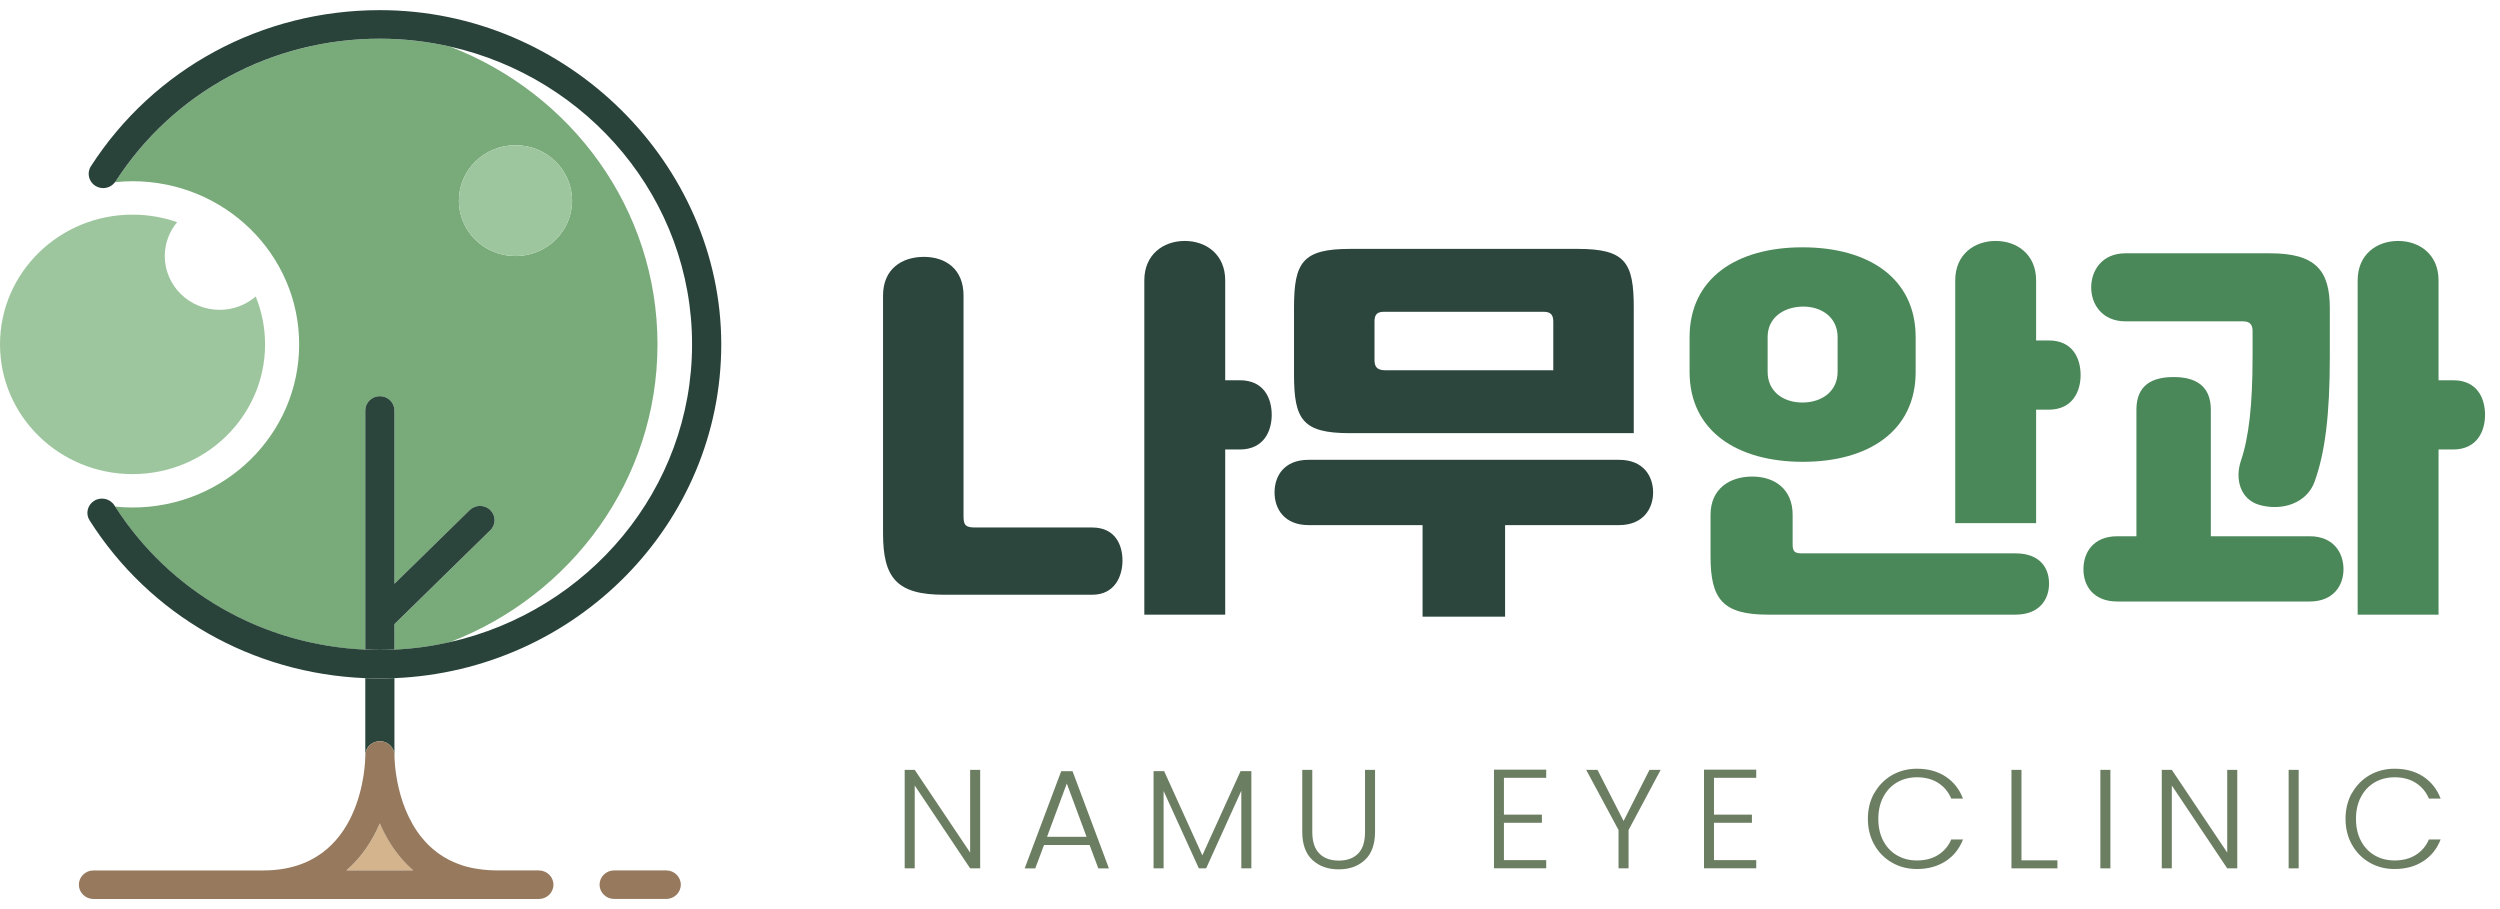
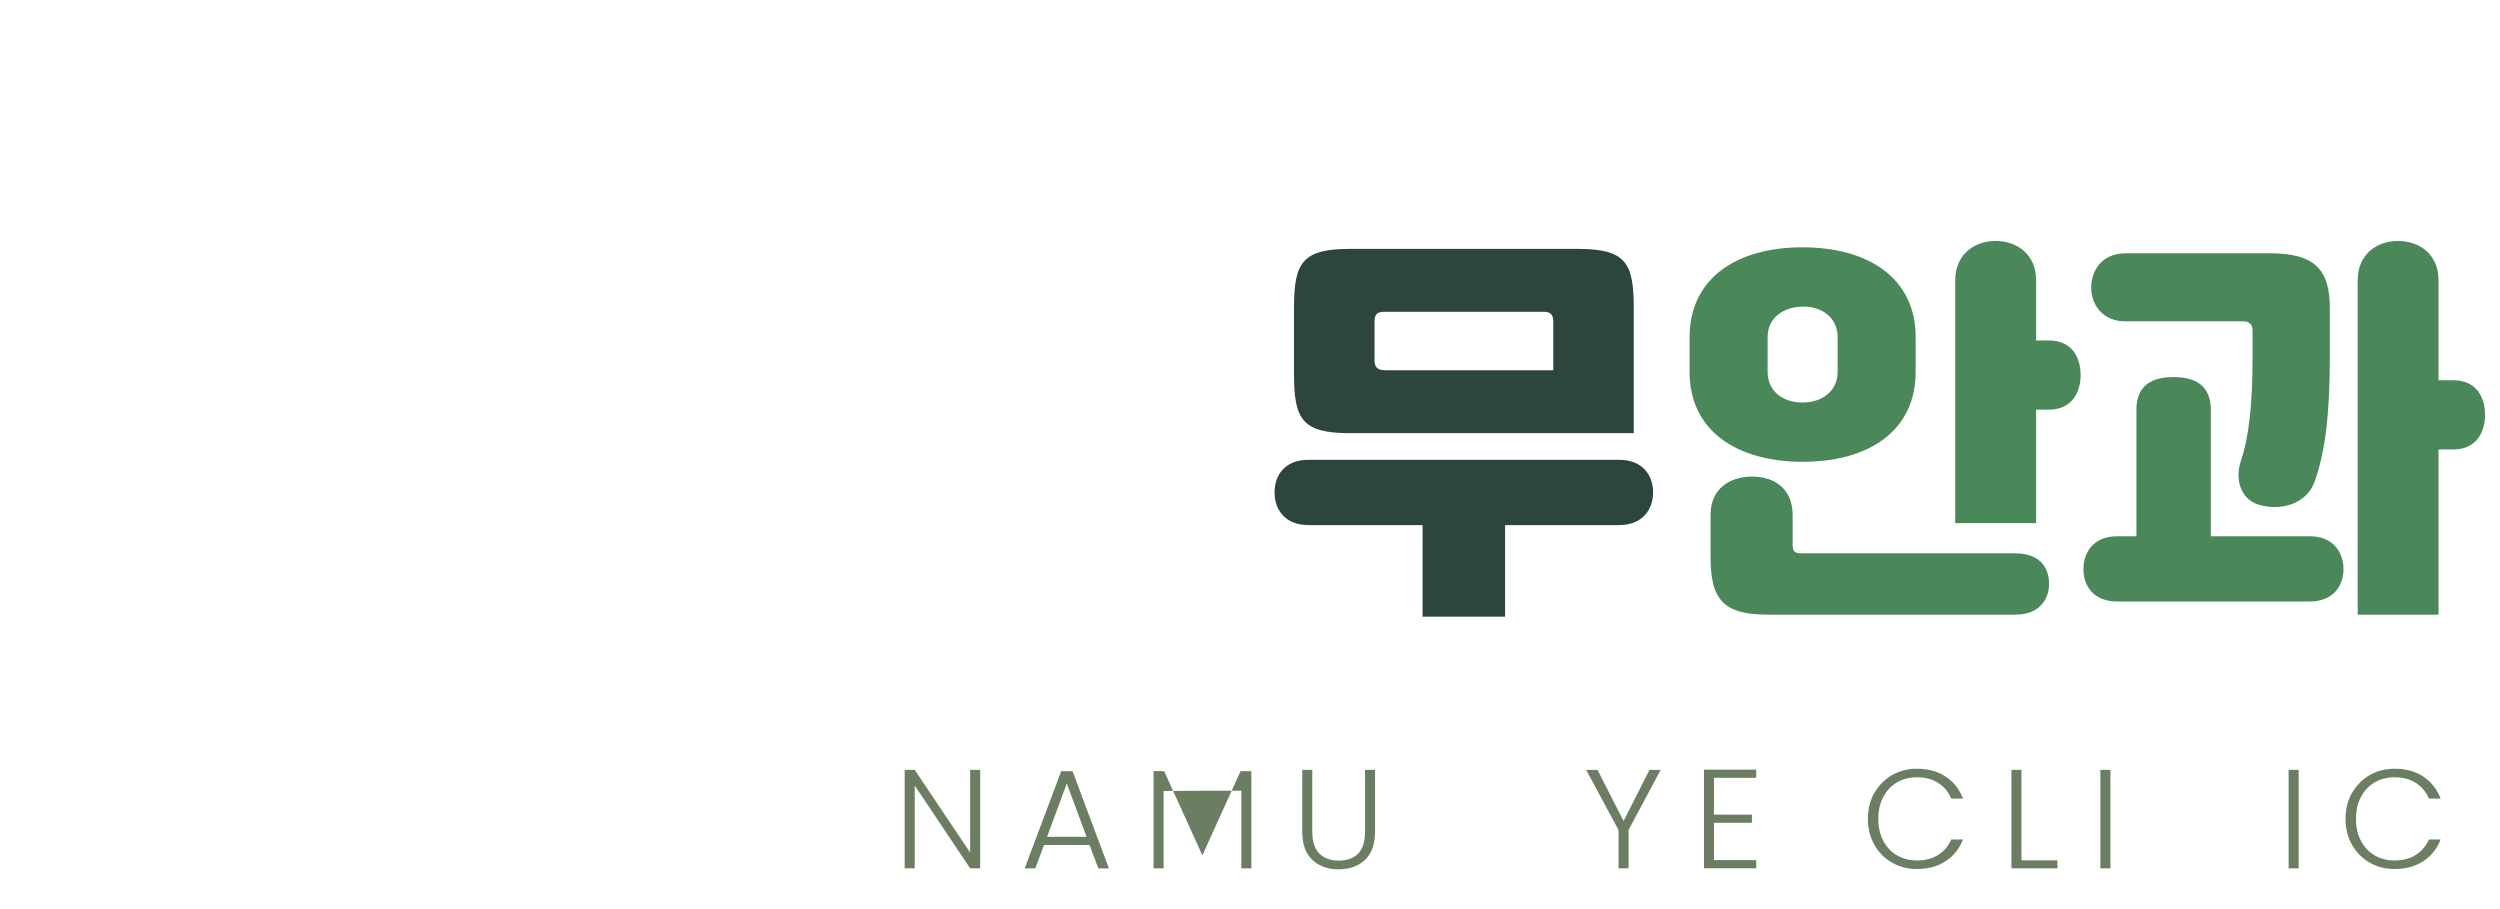
<svg xmlns="http://www.w3.org/2000/svg" width="143" height="52" viewBox="0 0 143 52" fill="none">
  <g clip-path="url(#clip0_949_508)">
    <path d="M20.894 37.157V23.482C20.894 23.031 21.268 22.665 21.728 22.665C22.188 22.665 22.562 23.031 22.562 23.482V33.394L26.866 29.181C27.193 28.861 27.72 28.861 28.046 29.181C28.372 29.5 28.372 30.016 28.046 30.336L22.562 35.703V37.159C23.646 37.11 24.705 36.963 25.73 36.732C32.681 34.066 37.608 27.45 37.608 19.698C37.608 11.946 32.681 5.33 25.73 2.663C24.442 2.374 23.103 2.215 21.728 2.215C15.56 2.215 9.91 5.269 6.611 10.383C6.602 10.397 6.59 10.408 6.578 10.422C6.907 10.387 7.24 10.366 7.579 10.366C12.843 10.366 17.112 14.544 17.112 19.698C17.112 24.851 12.843 29.029 7.579 29.029C7.243 29.029 6.911 29.011 6.585 28.976C9.728 33.884 15.026 36.898 20.892 37.162L20.894 37.157ZM29.485 8.306C31.275 8.306 32.724 9.725 32.724 11.477C32.724 13.229 31.275 14.647 29.485 14.647C27.696 14.647 26.247 13.229 26.247 11.477C26.247 9.725 27.696 8.306 29.485 8.306Z" fill="#79AA79" />
    <path d="M25.372 49.013C25.401 49.029 25.429 49.045 25.458 49.061C25.429 49.045 25.398 49.031 25.372 49.013Z" fill="#2B453C" />
    <path d="M26.492 49.516C26.85 49.628 27.243 49.705 27.667 49.747C27.243 49.703 26.85 49.628 26.492 49.516Z" fill="#2B453C" />
    <path d="M24.652 48.467C24.598 48.418 24.54 48.369 24.488 48.315C24.54 48.366 24.598 48.415 24.652 48.467Z" fill="#2B453C" />
    <path d="M25.942 49.306C26.094 49.374 26.254 49.437 26.421 49.491C26.254 49.435 26.094 49.374 25.942 49.306Z" fill="#2B453C" />
    <path d="M24.759 48.567C24.793 48.595 24.829 48.621 24.862 48.649C24.829 48.621 24.791 48.595 24.759 48.567Z" fill="#2B453C" />
    <path d="M25.053 48.798C25.086 48.824 25.124 48.845 25.157 48.868C25.122 48.845 25.086 48.821 25.053 48.798Z" fill="#2B453C" />
    <path d="M20.911 43.05C20.989 42.676 21.325 42.397 21.728 42.397H21.73C22.007 42.397 22.25 42.532 22.402 42.735C22.407 42.742 22.414 42.749 22.419 42.756C22.441 42.786 22.457 42.819 22.474 42.851C22.481 42.865 22.491 42.879 22.498 42.893C22.51 42.924 22.517 42.954 22.526 42.984C22.534 43.005 22.541 43.024 22.546 43.045C22.55 43.073 22.553 43.103 22.555 43.131C22.557 43.157 22.562 43.18 22.562 43.208V38.788C22.286 38.799 22.007 38.809 21.728 38.809C21.449 38.809 21.17 38.802 20.894 38.79V43.208C20.894 43.162 20.901 43.117 20.908 43.073C20.908 43.064 20.908 43.054 20.911 43.047V43.05Z" fill="#2B453C" />
    <path d="M22.562 43.213C22.562 43.397 22.598 46.414 24.469 48.294C22.596 46.411 22.562 43.395 22.562 43.211V43.213Z" fill="#2B453C" />
    <path d="M28.046 30.333C28.372 30.014 28.372 29.498 28.046 29.178C27.72 28.859 27.193 28.859 26.866 29.178L22.562 33.392V23.479C22.562 23.029 22.188 22.663 21.728 22.663C21.268 22.663 20.894 23.029 20.894 23.479V37.155C21.17 37.166 21.449 37.176 21.728 37.176C22.007 37.176 22.286 37.166 22.562 37.155V35.699L28.046 30.331V30.333Z" fill="#2B453C" />
    <path d="M21.728 47.095C21.516 47.59 21.249 48.089 20.915 48.565C20.682 48.896 20.415 49.218 20.11 49.516C20.015 49.61 19.917 49.698 19.817 49.787H23.642C23.542 49.701 23.444 49.61 23.349 49.516C22.607 48.789 22.09 47.935 21.73 47.095H21.728Z" fill="#D4B48D" />
    <path d="M30.823 49.787H28.396C28.141 49.787 27.898 49.771 27.665 49.747C27.241 49.703 26.847 49.628 26.49 49.516C26.466 49.509 26.445 49.5 26.421 49.491C26.254 49.435 26.094 49.374 25.942 49.306C25.772 49.232 25.61 49.15 25.458 49.059C25.429 49.043 25.398 49.029 25.372 49.01C25.298 48.966 25.229 48.917 25.16 48.868C25.124 48.845 25.088 48.821 25.055 48.798C24.988 48.749 24.926 48.698 24.864 48.646C24.831 48.618 24.793 48.593 24.762 48.565C24.724 48.532 24.69 48.499 24.655 48.467C24.6 48.418 24.543 48.369 24.49 48.315C24.483 48.308 24.476 48.301 24.471 48.294C22.598 46.411 22.564 43.397 22.564 43.213C22.564 43.183 22.56 43.159 22.557 43.134C22.555 43.106 22.555 43.075 22.548 43.047C22.543 43.026 22.534 43.005 22.529 42.987C22.519 42.956 22.512 42.924 22.5 42.896C22.493 42.882 22.483 42.868 22.476 42.854C22.46 42.821 22.443 42.788 22.422 42.758C22.417 42.751 22.41 42.744 22.405 42.737C22.255 42.534 22.012 42.399 21.733 42.399H21.73C21.328 42.399 20.992 42.679 20.913 43.052C20.913 43.061 20.913 43.071 20.911 43.078C20.903 43.122 20.896 43.166 20.896 43.213C20.896 43.486 20.825 49.789 15.06 49.789H5.346C4.886 49.789 4.511 50.156 4.511 50.606C4.511 51.056 4.886 51.422 5.346 51.422H30.823C31.282 51.422 31.657 51.056 31.657 50.606C31.657 50.156 31.282 49.789 30.823 49.789V49.787ZM23.639 49.787H19.814C19.914 49.701 20.012 49.61 20.107 49.516C20.413 49.218 20.679 48.898 20.913 48.565C21.249 48.089 21.514 47.59 21.726 47.095C22.085 47.935 22.603 48.789 23.344 49.516C23.439 49.61 23.537 49.698 23.637 49.787H23.639Z" fill="#97795E" />
    <path d="M38.108 49.787H35.129C34.669 49.787 34.295 50.153 34.295 50.604C34.295 51.054 34.669 51.42 35.129 51.42H38.108C38.568 51.42 38.942 51.054 38.942 50.604C38.942 50.153 38.568 49.787 38.108 49.787Z" fill="#97795E" />
    <path d="M29.485 14.647C31.275 14.647 32.724 13.229 32.724 11.477C32.724 9.725 31.275 8.306 29.485 8.306C27.696 8.306 26.247 9.725 26.247 11.477C26.247 13.229 27.696 14.647 29.485 14.647Z" fill="#9EC69E" />
    <path d="M22.562 38.79C32.944 38.361 41.256 29.962 41.256 19.695C41.256 9.428 32.495 0.58 21.728 0.58C14.983 0.58 8.804 3.918 5.2 9.508C4.955 9.888 5.072 10.394 5.46 10.635C5.834 10.866 6.323 10.768 6.578 10.42C6.587 10.406 6.602 10.394 6.611 10.38C9.907 5.267 15.558 2.213 21.728 2.213C23.103 2.213 24.442 2.372 25.73 2.661C33.656 4.446 39.586 11.402 39.586 19.695C39.586 27.989 33.654 34.945 25.727 36.73C24.702 36.961 23.644 37.108 22.56 37.157C22.283 37.169 22.005 37.178 21.726 37.178C21.447 37.178 21.168 37.169 20.892 37.157C15.026 36.896 9.731 33.879 6.585 28.971C6.571 28.95 6.556 28.929 6.542 28.906C6.299 28.523 5.784 28.404 5.393 28.642C5.002 28.88 4.881 29.384 5.124 29.766C8.57 35.195 14.419 38.526 20.889 38.79C21.166 38.802 21.444 38.809 21.723 38.809C22.002 38.809 22.281 38.799 22.557 38.788L22.562 38.79Z" fill="#29433A" />
    <path d="M15.162 19.695C15.162 18.727 14.972 17.806 14.628 16.959C14.075 17.433 13.356 17.722 12.565 17.722C10.832 17.722 9.426 16.345 9.426 14.649C9.426 13.912 9.69 13.238 10.131 12.709C9.335 12.431 8.477 12.277 7.581 12.277C3.394 12.277 0 15.599 0 19.698C0 23.797 3.394 27.119 7.581 27.119C11.768 27.119 15.162 23.797 15.162 19.698V19.695Z" fill="#9EC69E" />
  </g>
-   <path d="M62.471 30.172C63.812 30.172 64.206 31.197 64.206 32.062C64.206 32.927 63.789 34.02 62.471 34.02H54.003C51.297 34.02 50.51 33.063 50.51 30.514V16.901C50.51 15.376 51.597 14.693 52.847 14.693C54.096 14.693 55.114 15.398 55.114 16.901V29.535C55.114 30.058 55.253 30.172 55.785 30.172H62.471ZM70.915 21.75C72.326 21.75 72.742 22.82 72.742 23.73C72.742 24.641 72.303 25.711 70.915 25.711H70.082V35.158H65.455V16.036C65.455 14.556 66.542 13.782 67.768 13.782C68.994 13.782 70.082 14.556 70.082 16.036V21.75H70.915Z" fill="#2C463D" />
  <path d="M92.615 26.302C94.003 26.302 94.558 27.236 94.558 28.169C94.558 29.102 93.98 30.036 92.615 30.036H86.091V35.272H81.371V30.036H74.847C73.483 30.036 72.904 29.125 72.904 28.169C72.904 27.213 73.459 26.302 74.847 26.302H92.615ZM77.211 24.777C74.504 24.777 74.018 24.003 74.018 21.431V17.584C74.018 15.011 74.504 14.237 77.211 14.237H90.259C92.966 14.237 93.451 15.011 93.451 17.584V24.777H77.211ZM78.622 20.589C78.622 20.953 78.738 21.18 79.247 21.18H88.848V18.403C88.848 18.084 88.755 17.834 88.316 17.834H79.154C78.692 17.834 78.622 18.084 78.622 18.403V20.589Z" fill="#2C463D" />
  <path d="M96.644 21.271V19.291C96.644 15.922 99.327 14.146 103.098 14.146C106.869 14.146 109.576 15.899 109.576 19.291V21.271C109.576 24.663 106.869 26.416 103.121 26.416C99.374 26.416 96.644 24.663 96.644 21.271ZM115.286 31.652C116.674 31.652 117.206 32.471 117.206 33.382C117.206 34.293 116.651 35.158 115.286 35.158H101.128C98.537 35.158 97.843 34.27 97.843 31.834V29.444C97.843 27.964 98.93 27.259 100.226 27.259C101.521 27.259 102.539 27.987 102.539 29.444V31.128C102.539 31.561 102.655 31.652 103.094 31.652H115.286ZM101.109 21.271C101.109 22.387 101.988 23.024 103.098 23.024C104.209 23.024 105.111 22.387 105.111 21.271V19.268C105.111 18.176 104.209 17.515 103.098 17.538C101.988 17.561 101.109 18.198 101.109 19.268V21.271ZM117.183 19.473C118.595 19.473 119.011 20.543 119.011 21.454C119.011 22.364 118.571 23.434 117.183 23.434H116.466V29.922H111.839V16.036C111.839 14.556 112.927 13.782 114.153 13.782C115.379 13.782 116.466 14.556 116.466 16.036V19.473H117.183Z" fill="#4B8859" />
  <path d="M132.105 30.673C133.493 30.673 134.048 31.629 134.048 32.563C134.048 33.496 133.47 34.407 132.105 34.407H121.116C119.751 34.407 119.173 33.519 119.173 32.563C119.173 31.607 119.728 30.673 121.116 30.673H122.203V23.434C122.203 22.023 123.106 21.567 124.332 21.567C125.558 21.567 126.46 22.046 126.46 23.434V30.673H132.105ZM121.583 18.381C120.241 18.381 119.616 17.402 119.616 16.445C119.616 15.489 120.218 14.488 121.583 14.488H129.842C132.456 14.488 133.266 15.467 133.266 17.629V20.407C133.266 23.776 132.988 25.915 132.386 27.577C131.947 28.761 130.559 29.262 129.217 28.875C128.153 28.556 127.829 27.418 128.176 26.371C128.639 25.005 128.847 23.161 128.847 20.384V18.927C128.847 18.54 128.662 18.381 128.292 18.381H121.583ZM140.318 21.75C141.729 21.75 142.145 22.82 142.145 23.73C142.145 24.641 141.706 25.711 140.318 25.711H139.485V35.158H134.858V16.036C134.858 14.556 135.945 13.782 137.171 13.782C138.398 13.782 139.485 14.556 139.485 16.036V21.75H140.318Z" fill="#4B8859" />
  <path d="M56.066 49.67H55.492L52.322 44.931V49.67H51.748V44.036H52.322L55.492 48.767V44.036H56.066V49.67Z" fill="#6C7E62" />
  <path d="M62.324 48.334H59.718L59.216 49.674H58.611L60.701 44.112H61.349L63.431 49.674H62.825L62.324 48.334ZM62.151 47.864L61.021 44.817L59.891 47.864H62.151Z" fill="#6C7E62" />
-   <path d="M71.578 44.108V49.67H71.003V45.231L68.991 49.67H68.574L66.558 45.246V49.67H65.983V44.108H66.588L68.775 48.926L70.961 44.108H71.574H71.578Z" fill="#6C7E62" />
+   <path d="M71.578 44.108V49.67H71.003V45.231H68.574L66.558 45.246V49.67H65.983V44.108H66.588L68.775 48.926L70.961 44.108H71.574H71.578Z" fill="#6C7E62" />
  <path d="M75.063 44.036V47.583C75.063 48.141 75.198 48.554 75.468 48.824C75.738 49.093 76.108 49.226 76.579 49.226C77.049 49.226 77.415 49.093 77.681 48.828C77.947 48.562 78.079 48.148 78.079 47.583V44.036H78.653V47.576C78.653 48.289 78.46 48.828 78.075 49.188C77.689 49.548 77.188 49.727 76.571 49.727C75.954 49.727 75.453 49.548 75.067 49.188C74.682 48.828 74.489 48.293 74.489 47.576V44.036H75.063Z" fill="#6C7E62" />
-   <path d="M86.025 44.495V46.597H88.196V47.063H86.025V49.199H88.443V49.666H85.455V44.024H88.443V44.491H86.025V44.495Z" fill="#6C7E62" />
  <path d="M94.99 44.036L93.154 47.477V49.67H92.58V47.477L90.729 44.036H91.377L92.869 46.961L94.35 44.036H94.99Z" fill="#6C7E62" />
  <path d="M98.04 44.495V46.597H100.21V47.063H98.04V49.199H100.457V49.666H97.469V44.024H100.457V44.491H98.04V44.495Z" fill="#6C7E62" />
  <path d="M107.212 45.364C107.459 44.927 107.795 44.586 108.219 44.339C108.647 44.096 109.121 43.971 109.645 43.971C110.285 43.971 110.833 44.119 111.288 44.419C111.743 44.719 112.075 45.136 112.283 45.679H111.612C111.45 45.295 111.199 44.999 110.864 44.783C110.528 44.567 110.124 44.461 109.649 44.461C109.229 44.461 108.851 44.556 108.516 44.749C108.18 44.943 107.918 45.219 107.725 45.584C107.532 45.948 107.44 46.365 107.44 46.843C107.44 47.321 107.536 47.742 107.725 48.099C107.914 48.46 108.18 48.737 108.516 48.93C108.851 49.124 109.229 49.218 109.649 49.218C110.124 49.218 110.528 49.112 110.864 48.9C111.199 48.687 111.45 48.395 111.612 48.016H112.283C112.075 48.554 111.743 48.968 111.284 49.264C110.825 49.56 110.282 49.708 109.645 49.708C109.121 49.708 108.647 49.586 108.219 49.34C107.795 49.097 107.455 48.755 107.212 48.319C106.966 47.883 106.842 47.39 106.842 46.836C106.842 46.282 106.966 45.789 107.212 45.349V45.364Z" fill="#6C7E62" />
  <path d="M115.629 49.211H117.685V49.67H115.055V44.036H115.629V49.211Z" fill="#6C7E62" />
  <path d="M120.715 44.036V49.67H120.141V44.036H120.715Z" fill="#6C7E62" />
-   <path d="M127.972 49.67H127.397L124.228 44.931V49.67H123.653V44.036H124.228L127.397 48.767V44.036H127.972V49.67Z" fill="#6C7E62" />
  <path d="M131.484 44.036V49.67H130.91V44.036H131.484Z" fill="#6C7E62" />
  <path d="M134.534 45.364C134.781 44.927 135.116 44.586 135.54 44.339C135.968 44.096 136.443 43.971 136.967 43.971C137.607 43.971 138.155 44.119 138.61 44.419C139.065 44.719 139.396 45.136 139.604 45.679H138.934C138.772 45.295 138.521 44.999 138.186 44.783C137.85 44.567 137.445 44.461 136.971 44.461C136.551 44.461 136.173 44.556 135.837 44.749C135.502 44.943 135.24 45.219 135.047 45.584C134.854 45.948 134.762 46.365 134.762 46.843C134.762 47.321 134.858 47.742 135.047 48.099C135.236 48.46 135.502 48.737 135.837 48.93C136.173 49.124 136.551 49.218 136.971 49.218C137.445 49.218 137.85 49.112 138.186 48.9C138.521 48.687 138.772 48.395 138.934 48.016H139.604C139.396 48.554 139.065 48.968 138.606 49.264C138.147 49.56 137.603 49.708 136.967 49.708C136.443 49.708 135.968 49.586 135.54 49.34C135.116 49.097 134.777 48.755 134.534 48.319C134.287 47.883 134.164 47.39 134.164 46.836C134.164 46.282 134.287 45.789 134.534 45.349V45.364Z" fill="#6C7E62" />
  <defs>
    <clipPath id="clip0_949_508">
-       <rect width="41.256" height="50.84" fill="white" transform="translate(0 0.58)" />
-     </clipPath>
+       </clipPath>
  </defs>
</svg>